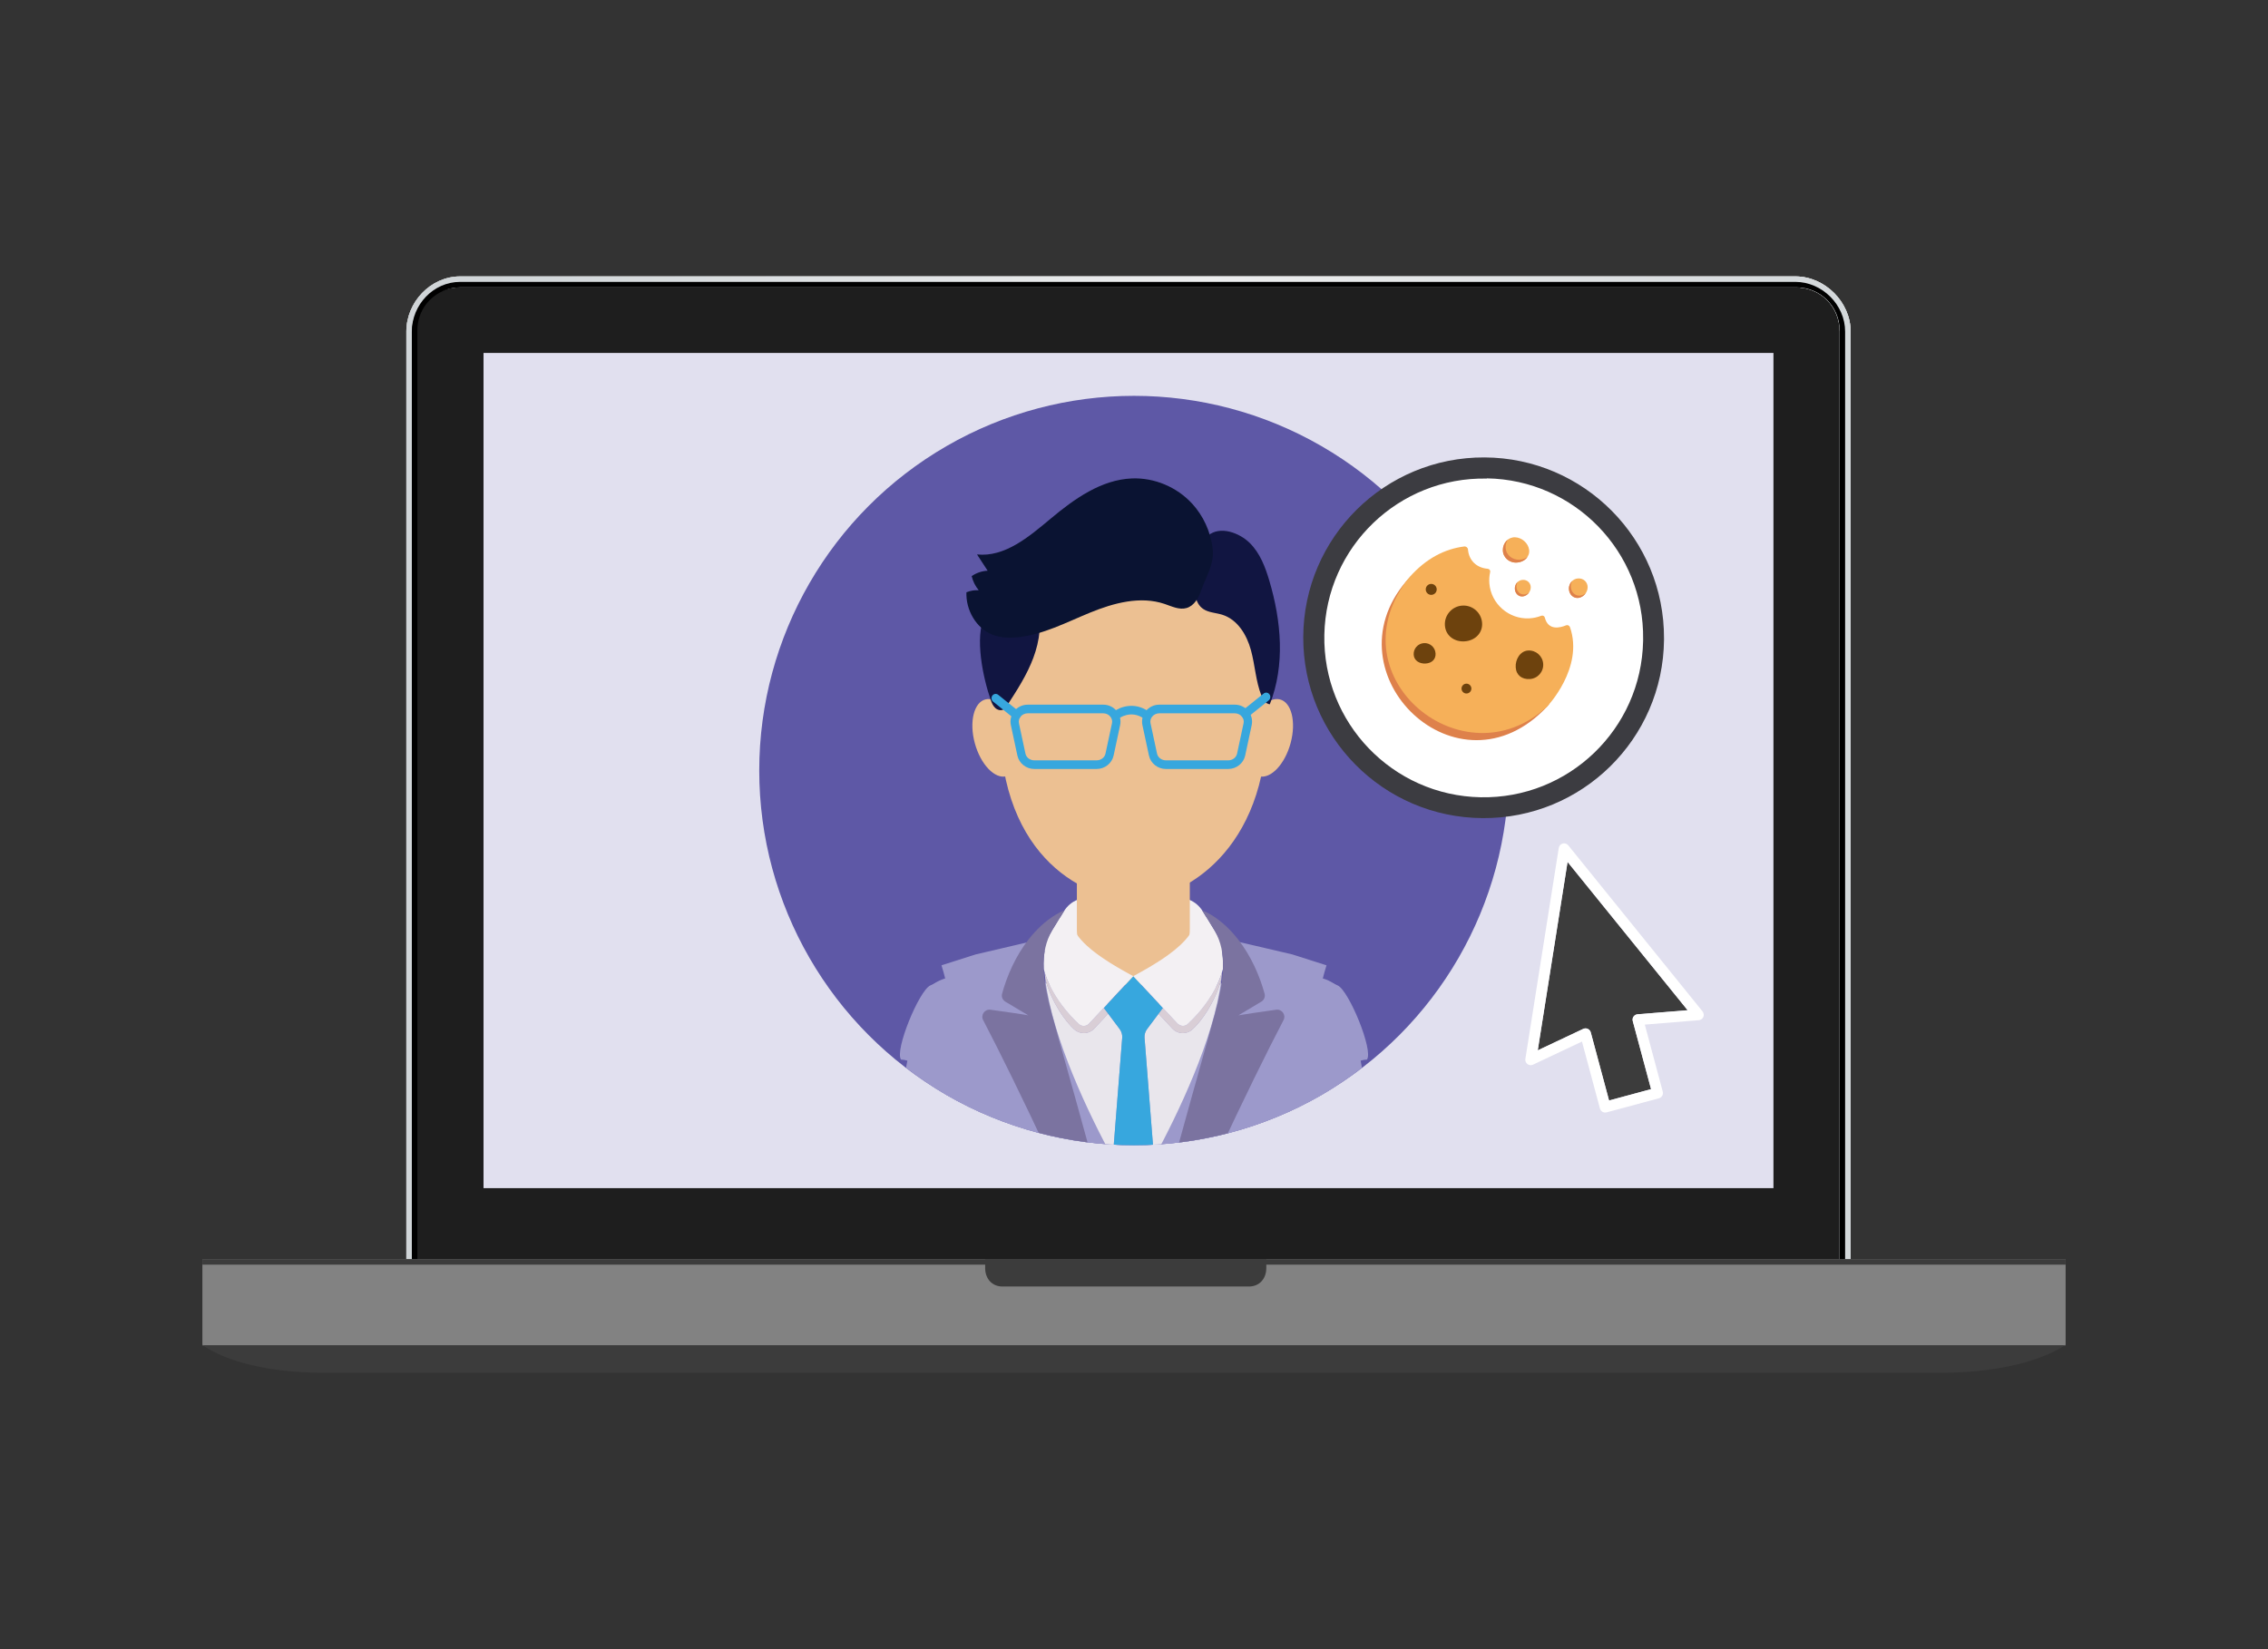
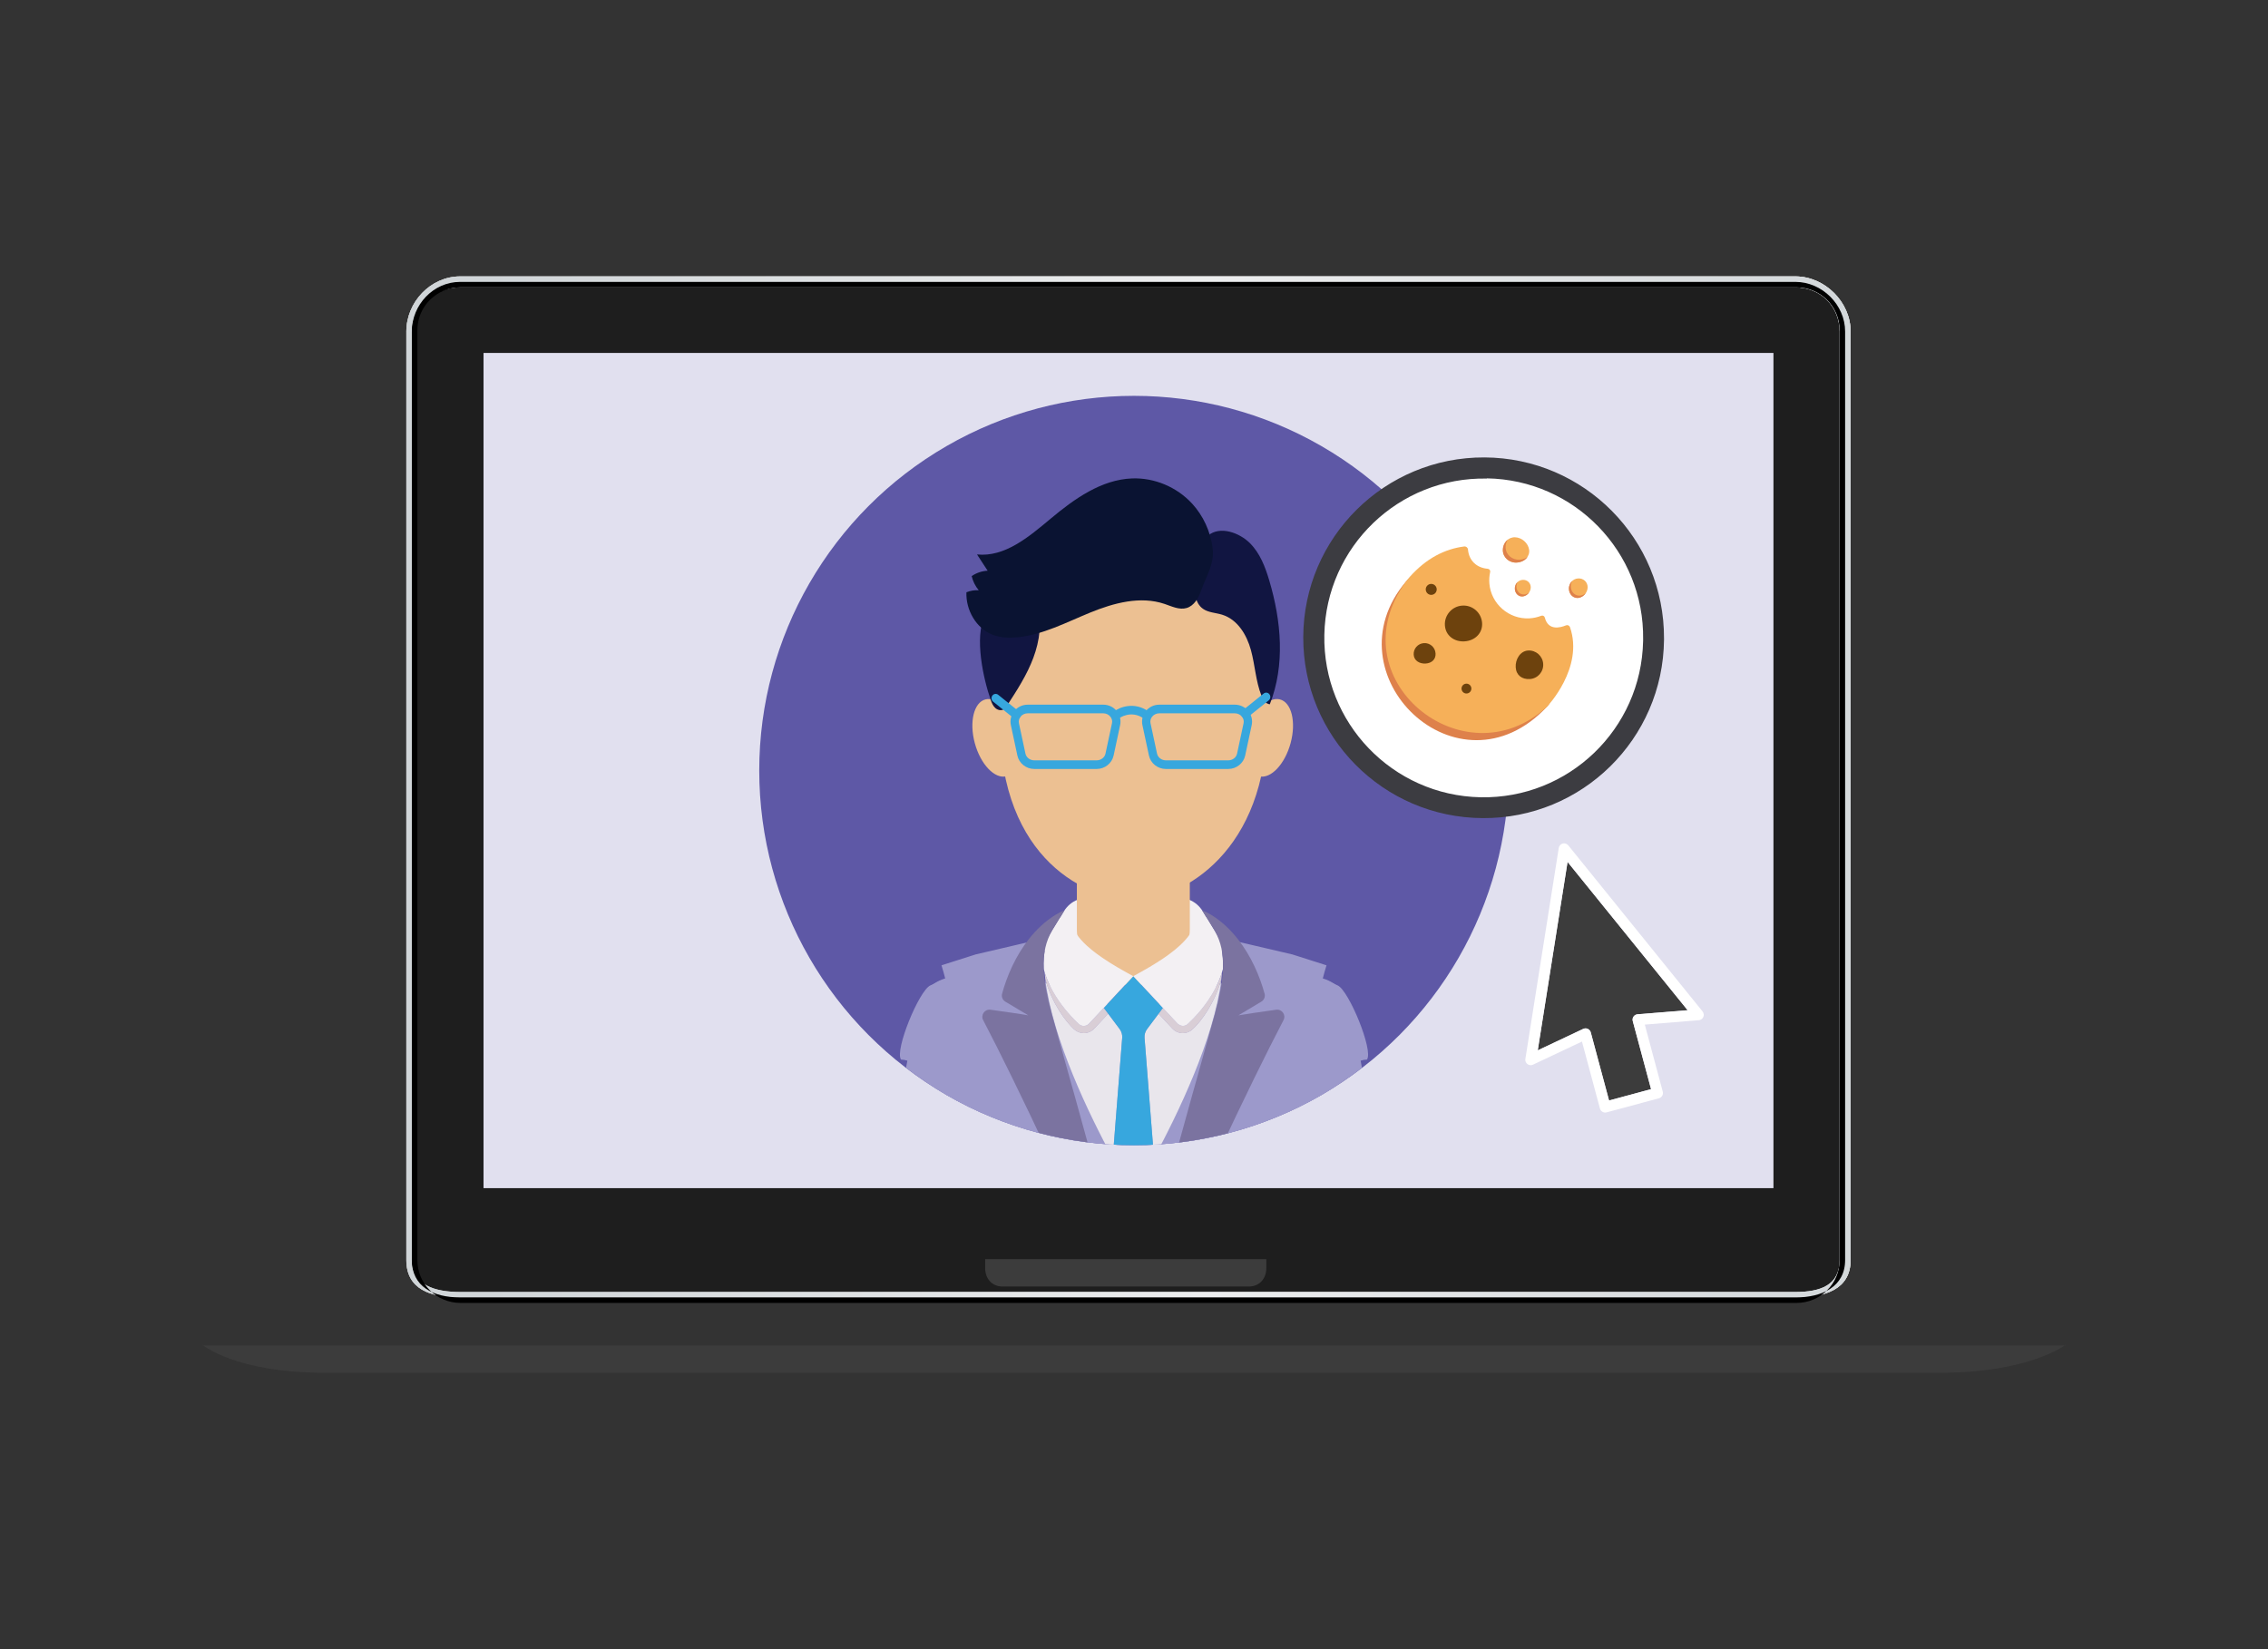
<svg xmlns="http://www.w3.org/2000/svg" id="Layer_1" data-name="Layer 1" viewBox="0 0 1100 800">
  <rect x="0" y="0" width="1100" height="800" fill="#333333" stroke="none" />
  <defs>
    <style>
      .cls-1 {
        fill: #3c3c3c;
      }

      .cls-2 {
        fill: #37a7de;
      }

      .cls-3 {
        fill: #828282;
      }

      .cls-4 {
        fill: #3c3c3c;
      }

      .cls-5 {
        fill: url(#linear-gradient-2);
      }

      .cls-6 {
        fill: url(#linear-gradient);
      }

      .cls-7 {
        fill: #0a1332;
      }

      .cls-8 {
        fill: #1e1e1e;
      }

      .cls-9 {
        fill: #e1e0ef;
      }

      .cls-10 {
        fill: #3c3c41;
      }

      .cls-11 {
        stroke: #e9bc9d;
        stroke-width: 34.07px;
      }

      .cls-11, .cls-12 {
        fill: none;
        stroke-miterlimit: 10;
      }

      .cls-13 {
        fill: #fff;
      }

      .cls-14 {
        fill: #de814b;
      }

      .cls-15 {
        fill: #f6b059;
      }

      .cls-16 {
        fill: #5e58a6;
      }

      .cls-17 {
        fill: #9c99cb;
      }

      .cls-18 {
        fill: #394a55;
      }

      .cls-19 {
        fill: #7b73a0;
      }

      .cls-20 {
        fill: #f3f0f3;
      }

      .cls-21 {
        clip-path: url(#clippath);
      }

      .cls-22 {
        fill: #d9ced6;
      }

      .cls-23 {
        fill: #6d420d;
      }

      .cls-24 {
        fill: #e9e6ec;
      }

      .cls-12 {
        stroke: #9c99cb;
        stroke-linecap: round;
        stroke-width: 38.74px;
      }

      .cls-25 {
        fill: #ecc092;
      }

      .cls-26 {
        fill: #111541;
      }
    </style>
    <linearGradient id="linear-gradient" x1="-10353.7" y1="2747.23" x2="-10353.41" y2="2747.23" gradientTransform="translate(25219298.4 -6691209.02) scale(2435.76)" gradientUnits="userSpaceOnUse">
      <stop offset="0" stop-color="#c2c2c2" />
      <stop offset="0" stop-color="#c2c2c2" />
      <stop offset=".55" stop-color="#fff" />
      <stop offset="1" stop-color="#dbdbdb" />
    </linearGradient>
    <linearGradient id="linear-gradient-2" x1="-10353.7" y1="2747.23" x2="-10353.41" y2="2747.23" gradientTransform="translate(25219298.4 -6691209.02) scale(2435.76)" gradientUnits="userSpaceOnUse">
      <stop offset="0" stop-color="#d0d5d8" />
      <stop offset="0" stop-color="#d0d5d8" />
      <stop offset=".5" stop-color="#ecedee" />
      <stop offset="1" stop-color="#d0d5d8" />
    </linearGradient>
    <clipPath id="clippath">
      <circle class="cls-16" cx="550" cy="373.78" r="181.76" />
    </clipPath>
  </defs>
  <g>
    <path class="cls-6" d="M870.74,629.38H223.19c-14.38,0-26.11-3.91-26.11-18.17V160.83c0-14.26,11.74-26.75,26.11-26.75h647.55c14.38,0,26.83,12.49,26.83,26.75v450.39c0,14.26-12.46,18.17-26.83,18.17Z" />
    <path class="cls-6" d="M870.74,629.38H223.19c-14.38,0-26.11-3.91-26.11-18.17V160.83c0-14.26,11.74-26.75,26.11-26.75h647.55c14.38,0,26.83,12.49,26.83,26.75v450.39c0,14.26-12.46,18.17-26.83,18.17Z" />
    <path class="cls-18" d="M865.49,573.98c0,2.77-2.27,5.02-5.06,5.02H236.9c-2.8,0-5.06-2.25-5.06-5.02V173.58c0-2.77,2.27-5.02,5.06-5.02h623.53c2.8,0,5.06,2.25,5.06,5.02v400.41Z" />
    <path class="cls-8" d="M870.74,626.73H223.19c-12.28,0-23.44-3.33-23.44-15.52V160.83c0-12.18,11.16-21.44,23.44-21.44h647.55c12.28,0,21.49,9.26,21.49,21.44v450.39c0,12.18-9.2,15.52-21.49,15.52Z" />
    <path class="cls-5" d="M870.74,134.08H223.19c-14.38,0-26.11,12.49-26.11,26.75v450.39c0,14.26,11.74,18.17,26.11,18.17h647.55c14.38,0,26.83-3.91,26.83-18.17V160.83c0-14.26-12.46-26.75-26.83-26.75ZM892.23,611.22c0,12.18-9.2,15.52-21.49,15.52H223.19c-12.28,0-23.44-3.33-23.44-15.52V160.83c0-12.18,11.16-21.44,23.44-21.44h647.55c12.28,0,21.49,9.26,21.49,21.44v450.39Z" />
    <path d="M870.74,629.38H223.19c-13.05,0-23.44-5.22-23.44-18.17V160.83c0-12.94,10.39-24.09,23.44-24.09h647.55c13.05,0,24.16,11.15,24.16,24.09v450.39c0,12.95-11.11,18.17-24.16,18.17ZM892.23,160.1c0-11.44-9.35-20.71-20.88-20.71H223.31c-11.53,0-20.88,9.27-20.88,20.71v451.23c0,11.44,9.35,20.71,20.88,20.71h648.03c11.53,0,20.88-9.27,20.88-20.71V160.1Z" />
    <rect class="cls-9" x="234.51" y="171.21" width="625.63" height="405.15" />
-     <rect class="cls-3" x="98.16" y="610.82" width="903.69" height="41.84" />
-     <rect class="cls-1" x="98.16" y="610.82" width="903.69" height="2.65" />
-     <path class="cls-1" d="M98.16,652.34s15.84,13.58,59.25,13.58h783.66c43.41,0,60.78-13.58,60.78-13.58v.32H98.16v-.32Z" />
+     <path class="cls-1" d="M98.16,652.34s15.84,13.58,59.25,13.58h783.66c43.41,0,60.78-13.58,60.78-13.58v.32H98.16Z" />
    <path class="cls-1" d="M477.81,610.82v4.33c0,5.07,3.29,8.93,8.4,8.93h119.53c5.12,0,8.43-3.85,8.43-8.93v-4.33h-136.36Z" />
  </g>
  <g>
    <path class="cls-4" d="M760.28,418.1l-14.46,91.42,22.1-10.43c.13-.06.26-.1.4-.14,1.4-.37,2.84.46,3.22,1.87l8.87,33.02,20.37-5.5-8.87-33.02c-.04-.14-.06-.28-.08-.43-.13-1.45.93-2.73,2.37-2.86l24.31-1.97-58.24-71.95h0Z" />
    <path class="cls-13" d="M826.32,492.05c-.05-.52-.25-1.01-.57-1.42l-65.14-80.58c-.62-.75-1.6-1.09-2.55-.9h0c-1.08.23-1.9,1.12-2.05,2.22l-16.18,102.26c-.25,1.43.71,2.79,2.14,3.04.56.1,1.13.01,1.64-.25l23.66-11.17,8.71,32.44c.35,1.41,1.78,2.27,3.19,1.92.03,0,.07-.02.1-.03l25.38-6.82c1.37-.4,2.18-1.82,1.81-3.2l-8.71-32.53,26.2-2.14c1.45-.13,2.51-1.41,2.38-2.85ZM794.2,492.03c-1.45.13-2.51,1.41-2.37,2.86.01.14.04.29.08.43l8.87,33.02-20.37,5.5-8.87-33.02c-.37-1.4-1.81-2.24-3.22-1.87-.14.04-.27.08-.4.14l-22.1,10.43,14.46-91.42h0s58.24,71.95,58.24,71.95l-24.31,1.97Z" />
  </g>
  <g>
    <circle class="cls-16" cx="550" cy="373.78" r="181.76" />
    <g class="cls-21">
      <g>
        <g>
          <line class="cls-11" x1="649.45" y1="564.67" x2="683.26" y2="743.44" />
          <path class="cls-17" d="M636.44,516.6c.02,2.44.06,3.92.08,4.12-.05.02-.08.03-.1.03-.05.02-.06.02-.06.02,0,0,8.53,1.21,8.53,1.92,0,5.1-8.51,218.53-8.51,234.65h-172.94l-10.1-224.14c-.02-8.23-7.95-19.04-16.32-19.2-3.26-4.31,8.71-33.45,14.18-35.97,5.47-2.52,47.85-20.92,47.85-20.92,1.24,3.67-1.43,8.95.77,15.11,3.69,2.99,7.72,5.58,12.1,7.66,4.85,2.31,9.93,4.09,15.16,5.33,2.4.57,4.96,1.25,7.54,1.67,1.87.3,3.76.46,5.6.32.1,0,.2-.02.3-.02,2.92,10.61,5.5,15.05,8.44,19.49.2.3.4.6.6.91.02.02.02.02.03.04,3.08-4.79,5.94-9.07,9.06-20.44.92.08,1.87.09,2.81.04,3.6-.19,7.28-1.21,10.63-2,5.22-1.24,10.3-3.02,15.15-5.33,3.77-1.79,7.27-3.96,10.54-6.43,2.81-6.79,1.27-12.64,2.55-16.66l26.5,6.2,16.54,5.27c-5.55,17.58-7.01,39.17-6.91,48.33Z" />
        </g>
        <line class="cls-12" x1="636.2" y1="493.25" x2="683.26" y2="743.44" />
        <path class="cls-17" d="M463.56,516.6c-.02,2.44-.06,3.92-.08,4.12.05.02.08.03.1.03.05.02.06.02.06.02,0,0-8.53,1.21-8.53,1.92,0,5.1,8.51,218.53,8.51,234.65h172.94s10.1-224.14,10.1-224.14c.02-8.23,7.95-19.04,16.32-19.2,3.26-4.31-8.71-33.45-14.18-35.97-5.47-2.52-47.85-20.92-47.85-20.92-1.24,3.67,1.43,8.95-.77,15.11-3.69,2.99-7.72,5.58-12.1,7.66-4.85,2.31-9.93,4.09-15.16,5.33-2.4.57-4.96,1.25-7.54,1.67-1.87.3-3.76.46-5.6.32-.1,0-.2-.02-.3-.02-2.92,10.61-5.5,15.05-8.44,19.49-.2.3-.4.6-.6.91-.02.02-.02.02-.03.04-3.08-4.79-5.94-9.07-9.06-20.44-.92.08-1.87.09-2.81.04-3.6-.19-7.28-1.21-10.63-2-5.22-1.24-10.3-3.02-15.15-5.33-3.77-1.79-7.27-3.96-10.54-6.43-2.81-6.79-1.27-12.64-2.55-16.66l-26.5,6.2-16.54,5.27c5.55,17.58,7.01,39.17,6.91,48.33Z" />
        <line class="cls-12" x1="463.8" y1="493.25" x2="416.74" y2="743.44" />
        <path class="cls-20" d="M583.36,442.1c-1.56-2.58-3.88-4.6-6.7-5.67-4.56-1.74-12.88-3.75-26.99-3.75s-22.43,2.01-26.99,3.75c-2.82,1.08-5.14,3.1-6.7,5.67-3.24,5.35-9.63,15.84-11.14,18,5.28,4.02,23.63,13.43,44.82,13.43s39.55-9.42,44.82-13.43c-1.5-2.17-7.89-12.66-11.13-18.01Z" />
        <path class="cls-25" d="M549.68,477.97c-15.13,0-27.39-12.26-27.39-27.39v-81.49c0-15.13,12.26-27.39,27.39-27.39s27.39,12.26,27.39,27.39v81.49c0,15.13-12.26,27.39-27.39,27.39Z" />
        <path class="cls-24" d="M543.06,499.22l-5.6-7.48-6.7,7.19c-1.31,1.41-3.17,2.22-5.1,2.22h0c-1.75,0-3.43-.66-4.72-1.85-4.24-3.91-10.7-12.63-13.99-24.33,3.58,29.16,21.26,65.63,32.73,86.83l4.6-58.41c.11-1.5-.33-3-1.22-4.18Z" />
        <path class="cls-24" d="M578.41,499.31c-1.29,1.19-2.97,1.85-4.72,1.85-1.93,0-3.79-.81-5.1-2.23l-6.68-7.17-5.58,7.46c-.89,1.19-1.32,2.68-1.22,4.18l4.6,58.34c11.46-21.2,29.08-57.6,32.68-86.71-3.3,11.67-9.74,20.38-13.97,24.28Z" />
        <path class="cls-22" d="M520.94,499.31c1.29,1.19,2.97,1.85,4.72,1.85h0c1.92,0,3.78-.81,5.1-2.22l6.7-7.19-2.12-2.83-7.13,7.65c-1.31,1.41-3.5,1.49-4.91.19-.22-.2-.46-.43-.69-.66-.15-.14-.28-.27-.44-.42-.28-.27-.58-.58-.88-.88-.13-.13-.25-.25-.38-.38-.31-.32-.64-.67-.97-1.02-.14-.15-.27-.28-.41-.43-.3-.33-.62-.69-.94-1.04-.18-.2-.35-.38-.52-.59-.33-.38-.67-.8-1.01-1.21-.17-.2-.33-.38-.49-.59-.32-.4-.65-.83-.97-1.25-.19-.24-.37-.47-.56-.72-.35-.47-.7-.96-1.05-1.45-.16-.22-.32-.43-.47-.66-.33-.48-.66-.99-.98-1.5-.17-.26-.34-.51-.51-.78-.31-.51-.62-1.04-.92-1.56-.17-.29-.34-.56-.5-.86-.3-.53-.57-1.09-.85-1.64-.16-.31-.32-.61-.48-.92-.27-.56-.52-1.13-.77-1.71-.15-.33-.3-.65-.44-.99-.24-.57-.44-1.16-.66-1.75-.13-.36-.28-.71-.4-1.07-.15-.44-.27-.9-.41-1.34.1,1.2.22,2.42.37,3.65,3.29,11.7,9.75,20.43,13.99,24.33Z" />
        <path class="cls-22" d="M564.02,488.93l-2.12,2.83,6.68,7.17c1.32,1.42,3.18,2.23,5.1,2.23,1.75,0,3.43-.66,4.72-1.85,4.23-3.9,10.67-12.61,13.97-24.28.15-1.24.28-2.46.38-3.67-1.6,5.3-4.13,10.04-6.86,14.03-1.01,1.48-2.05,2.85-3.07,4.11-.51.63-1.02,1.24-1.52,1.81-1.99,2.3-3.85,4.14-5.27,5.44-1.27,1.17-3.12,1.16-4.44.15-.15-.12-.33-.19-.47-.34l-7.11-7.63Z" />
        <path class="cls-2" d="M543.06,499.22c.89,1.19,1.32,2.68,1.22,4.18l-4.6,58.41c5.79,10.7,10,17.51,10,17.51,0,0,4.22-6.84,10.03-17.58l-4.6-58.34c-.11-1.5.33-3,1.22-4.18l5.58-7.46,2.12-2.83h0l-14.35-15.4-14.33,15.38,2.12,2.83,5.6,7.48Z" />
        <path class="cls-20" d="M549.67,473.53l14.35,15.4,7.11,7.63c.14.15.31.22.47.34,1.32,1.01,3.17,1.02,4.44-.15,1.41-1.3,3.27-3.14,5.27-5.44.5-.57,1.01-1.18,1.52-1.81,1.02-1.26,2.06-2.64,3.07-4.11,2.73-3.99,5.26-8.73,6.86-14.03.13-.42.26-.84.37-1.27,0,0,0-.02,0-.03.32-7.58-1.03-13.28-3.83-18.23-1.25-2.04-2.56-4.18-3.74-6.12-.7-1.15-2.14-1.61-3.39-1.09l-.91.39c-.93.4-1.49,1.29-1.65,2.29-.64,3.94-3.49,7.78-7.39,11.37-.7.64-1.43,1.28-2.19,1.9-.26.21-.53.42-.79.63-.57.45-1.14.9-1.73,1.34-.3.22-.6.45-.9.67-.61.44-1.23.88-1.85,1.31-.27.18-.53.37-.81.55-.89.6-1.79,1.19-2.7,1.76-.03.02-.06.04-.09.06-.89.56-1.78,1.11-2.67,1.64-.3.18-.61.36-.91.54-.63.37-1.25.73-1.87,1.09-.32.19-.65.37-.97.55-.62.35-1.23.69-1.83,1.03-.27.15-.54.3-.8.45-.83.46-1.65.91-2.44,1.33h0Z" />
        <path class="cls-20" d="M506.23,470.15s0,.02,0,.03c.11.39.22.77.34,1.15.14.45.26.9.41,1.34.12.36.27.71.4,1.07.22.59.42,1.18.66,1.75.14.34.3.66.44.99.25.57.5,1.15.77,1.71.15.31.32.61.48.92.28.55.56,1.11.85,1.64.16.29.34.57.5.86.3.53.61,1.06.92,1.56.17.27.34.52.51.78.33.51.65,1.02.98,1.5.16.23.32.44.47.66.35.49.7.99,1.05,1.45.19.25.37.48.56.72.33.42.65.85.97,1.25.17.21.33.39.49.59.34.41.68.82,1.01,1.21.18.21.35.39.52.59.31.35.63.71.94,1.04.14.15.27.28.41.43.33.35.66.7.97,1.02.13.14.25.25.38.38.3.3.6.61.88.88.16.15.29.27.44.42.23.22.48.46.69.66,1.41,1.3,3.6,1.22,4.91-.19l7.13-7.65,14.33-15.38h0c-.78-.43-1.6-.87-2.43-1.33-.27-.15-.54-.3-.81-.45-.6-.33-1.2-.67-1.82-1.02-.32-.18-.65-.37-.98-.56-.62-.36-1.25-.73-1.89-1.1-.29-.17-.58-.34-.87-.52-.89-.53-1.78-1.08-2.67-1.63-.04-.02-.07-.05-.11-.07-.91-.57-1.81-1.16-2.7-1.76-.27-.18-.54-.37-.81-.56-.63-.43-1.25-.87-1.86-1.31-.3-.22-.6-.44-.9-.66-.59-.44-1.17-.89-1.74-1.34-.26-.21-.53-.41-.78-.63-.76-.63-1.5-1.27-2.21-1.91-3.89-3.59-6.74-7.43-7.37-11.36-.16-1-.72-1.89-1.65-2.29l-.91-.39c-1.24-.53-2.68-.07-3.39,1.09-1.1,1.82-2.32,3.8-3.49,5.72-2.97,5.07-4.4,10.89-4.06,18.71Z" />
        <path class="cls-19" d="M486.02,482.05c-.41,1.49.27,3.06,1.59,3.85l11.12,6.64c-2.58-.5-11.29-1.75-18.32-2.73-2.8-.39-4.88,2.53-3.57,5.04,15.63,29.92,46.72,94.6,72.83,158.72-6.17-46.78-25.41-110.37-39.46-161.43-.57-2.07-1.06-4.03-1.51-5.92-.07-.29-.14-.59-.21-.87-.41-1.78-.76-3.47-1.06-5.1-.06-.31-.11-.62-.16-.92-.28-1.61-.51-3.16-.69-4.63-.02-.21-.04-.41-.06-.62-.15-1.36-.25-2.67-.31-3.92-.34-7.82,1.09-13.64,4.06-18.71.11-.2.22-.4.34-.59.09-.15,4.02-6.55,5.36-8.75.12-.19.24-.38.36-.56-1.64.69-3.2,1.48-4.66,2.39-4.98,3.1-9.13,7.12-12.63,11.56-6.56,8.31-10.73,18.13-13.02,26.56Z" />
        <path class="cls-19" d="M593.14,470.08c-.05,1.27-.16,2.61-.31,3.99-.02.21-.04.41-.06.62-.17,1.47-.41,3.03-.69,4.64-.05.3-.11.6-.16.91-.3,1.63-.65,3.33-1.06,5.12-.06.28-.14.57-.2.85-.45,1.9-.94,3.85-1.51,5.93-14.05,51.06-33.29,114.65-39.46,161.43,26.11-64.12,57.2-128.8,72.83-158.72,1.31-2.51-.77-5.43-3.57-5.04-7.02.99-15.74,2.24-18.32,2.73l11.12-6.64c1.33-.79,2-2.36,1.59-3.85-2.3-8.43-6.46-18.25-13.02-26.56-3.5-4.43-7.65-8.46-12.64-11.56-1.47-.91-3.04-1.71-4.69-2.4.13.19.25.38.37.57,1.32,2.18,5.26,8.56,5.38,8.75.2.32.38.66.57.99,2.8,4.96,4.15,10.66,3.83,18.23Z" />
        <g>
          <g>
            <path class="cls-25" d="M472.78,360.47c-2.78-10.3-.44-19.8,5.22-21.2,5.67-1.4,12.51,5.81,15.3,16.11,2.78,10.3.44,19.8-5.22,21.2-5.67,1.4-12.51-5.81-15.3-16.11Z" />
            <path class="cls-25" d="M625.96,360.47c2.78-10.3.44-19.8-5.22-21.2-5.67-1.4-12.51,5.81-15.3,16.11-2.78,10.3-.44,19.8,5.22,21.2,5.67,1.4,12.51-5.81,15.3-16.11Z" />
          </g>
          <path class="cls-25" d="M614.45,349.91c0,62.27-40.1,86.6-64.77,86.6-21.54,0-64.77-18.73-64.77-86.6,0-48.86,29-88.47,64.77-88.47s64.77,39.61,64.77,88.47Z" />
          <path class="cls-26" d="M480.55,339.65c.48,1.38,1.07,2.78,2.15,3.77,1.07.99,2.76,1.46,4.03.73.74-.42,1.23-1.16,1.69-1.87,4.81-7.41,9.66-14.89,12.75-23.16,3.1-8.27,4.35-17.51,1.79-25.96-3.28-10.86-21.83-1.8-25.32,5.39-5.13,10.58-.77,30.62,2.91,41.09Z" />
          <path class="cls-26" d="M606.19,263.45c4.96,4.92,7.48,11.63,9.44,18.22,5.81,19.56,7.74,40.96.24,59.97-2.06-.24-3.31-2.3-4.05-4.17-2.81-7.08-3.11-14.83-5.12-22.16-2.01-7.33-6.46-14.82-13.96-17.13-3.13-.96-6.67-.99-9.31-2.87-3.95-2.8-4.15-8.32-3.97-13.04.26-6.9.46-17.36,6.38-22.4,5.92-5.04,15.4-1.34,20.35,3.57Z" />
          <g>
            <path class="cls-2" d="M531.92,373.02h-30.3c-3.94,0-7.38-2.75-8.19-6.54l-3.15-14.71c-.5-2.34.05-4.78,1.52-6.68,1.6-2.07,4.03-3.26,6.67-3.26h36.61c2.64,0,5.08,1.19,6.67,3.26,1.47,1.9,2.02,4.34,1.52,6.68l-3.15,14.71c-.81,3.79-4.26,6.54-8.19,6.54ZM498.46,346.02c-1.42,0-2.7.62-3.53,1.69-.71.92-.97,2.04-.73,3.15l3.15,14.71c.41,1.89,2.2,3.26,4.26,3.26h30.3c2.07,0,3.86-1.37,4.26-3.26l3.15-14.71c.24-1.11-.02-2.23-.73-3.15-.83-1.07-2.12-1.69-3.53-1.69h-36.61Z" />
            <path class="cls-2" d="M595.73,373.02h-30.3c-3.94,0-7.38-2.75-8.19-6.54l-3.15-14.71c-.5-2.34.05-4.78,1.52-6.68,1.6-2.07,4.03-3.26,6.67-3.26h36.61c2.64,0,5.08,1.19,6.67,3.26,1.47,1.9,2.02,4.34,1.52,6.68l-3.15,14.71c-.81,3.79-4.26,6.54-8.19,6.54ZM562.28,346.02c-1.42,0-2.7.62-3.53,1.69-.71.92-.97,2.04-.73,3.15l3.15,14.71c.41,1.89,2.2,3.26,4.26,3.26h30.3c2.07,0,3.86-1.37,4.26-3.26l3.15-14.71c.24-1.11-.02-2.23-.73-3.15-.83-1.07-2.12-1.69-3.53-1.69h-36.61Z" />
            <path class="cls-2" d="M554.78,348.58c-6.31-4.47-12.08-.1-12.14-.05l-2.41-3.35c2.79-2.16,9.89-4.96,16.82-.05l-2.27,3.46Z" />
            <path class="cls-2" d="M493.05,348.95c-.43,0-.86-.14-1.23-.44l-10.15-8.15c-.88-.71-1.04-2.02-.36-2.94.68-.92,1.94-1.08,2.82-.38l10.15,8.15c.88.71,1.04,2.02.36,2.94-.4.53-.99.81-1.59.81Z" />
            <path class="cls-2" d="M603.96,348.33c-.6,0-1.2-.28-1.59-.81-.68-.91-.52-2.23.36-2.94l10.15-8.15c.88-.71,2.14-.54,2.82.38.68.91.52,2.23-.36,2.94l-10.15,8.15c-.37.29-.8.44-1.23.44Z" />
          </g>
          <path class="cls-7" d="M578.18,244.3c-7.41-8.06-18.32-12.64-29.14-12.22-14.91.58-28,9.92-39.54,19.58-10.46,8.76-22.18,18.7-35.64,17.3,1.72,2.63,3.43,5.26,5.15,7.89-2.75.13-5.46,1.05-7.74,2.62.6,2.51,1.77,4.87,3.41,6.84-2.03-.11-4.08.24-5.96,1-.33,8.65,4.76,17.5,12.66,20.58,3.82,1.49,8.02,1.64,12.09,1.25,12.35-1.21,23.66-7.22,35.18-11.94,11.52-4.72,24.42-8.21,36.2-4.23,3.5,1.18,7.14,3.02,10.68,1.97,3.61-1.07,5.77-4.83,7.03-8.45,2.52-7.26,6.6-12.92,5.55-20.81-1.05-7.93-4.57-15.56-9.93-21.39Z" />
        </g>
      </g>
    </g>
  </g>
  <g>
    <g>
      <circle class="cls-13" cx="717.35" cy="308.22" r="80.32" />
      <path class="cls-10" d="M719.13,396.86c-48.32-.25-87.28-39.61-87.04-87.93.25-48.32,39.61-87.28,87.93-87.04,48.32.25,87.28,39.61,87.04,87.93,0,.17,0,.34,0,.51-.45,48.15-39.78,86.84-87.93,86.53ZM721.15,232.15c-42.69-.85-77.99,33.08-78.83,75.77-.85,42.69,33.08,77.99,75.77,78.83,42.69.85,77.99-33.08,78.83-75.77,0-.26,0-.52.01-.78.63-42.5-33.29-77.47-75.78-78.15v.1Z" />
    </g>
    <g>
      <g>
        <g>
          <path class="cls-14" d="M730.93,311.34c-5.8-5.47-11.4-11.21-16.13-17.64-3.42-4.64-6.48-9.87-9.98-13.06-3.15-2.89-5.21-6.07-6.4-9.36-6.49,2.29-10.89,4.22-16.43,10.73-38.43,45.14,25.35,106.8,68.35,60.77,3.15-3.37,1.7-7.09,3.46-10.69-6.79-7-15.71-14.01-22.86-20.76Z" />
          <path class="cls-15" d="M750.33,342.79c-40.18,37.12-102.72-13.75-68.35-60.77.54-.74,1.17-1.46,1.79-2.17,7.95-9.05,17.15-13.6,26.39-14.76.91-.11,1.74.55,1.82,1.46.46,5.47,4.31,8.94,9.58,9.36.79.06,1.36.81,1.18,1.58-.4,1.78-.54,3.67-.38,5.6.83,9.86,9.51,17.41,19.39,16.87,2.03-.11,3.97-.55,5.76-1.25.73-.29,1.55.11,1.74.88,1.65,6.51,7.56,4.9,10.26,3.77.77-.32,1.66.07,1.94.86,6.9,19.74-11.12,38.58-11.12,38.58Z" />
        </g>
        <path class="cls-23" d="M718.83,302.2c.32,4.98-3.5,8.59-8.48,8.92s-9.24-2.77-9.56-7.75c-.32-4.98,3.46-9.28,8.44-9.6s9.28,3.46,9.6,8.44Z" />
        <path class="cls-23" d="M748.46,322.04c.25,3.82-2.65,7.12-6.47,7.36s-6.61-1.85-6.86-5.67c-.25-3.82,2.15-7.92,5.97-8.17,3.82-.25,7.12,2.65,7.36,6.47Z" />
        <path class="cls-23" d="M696.26,316.93c.19,2.93-1.85,4.75-4.78,4.94s-5.64-1.33-5.83-4.26,2.03-5.45,4.96-5.64c2.93-.19,5.45,2.03,5.64,4.96Z" />
        <path class="cls-23" d="M713.63,333.87c.08,1.32-.91,2.45-2.23,2.54s-2.45-.91-2.54-2.23c-.08-1.32.91-2.45,2.23-2.54,1.32-.08,2.45.91,2.54,2.23Z" />
        <circle class="cls-23" cx="694.16" cy="285.91" r="2.66" />
      </g>
      <g>
        <g>
          <path class="cls-15" d="M741.63,266.63c.49,3.22-2.15,6.02-5.9,6.26-3.74.24-6.8-2.44-6.83-6-.03-3.55,2.61-6.36,5.9-6.26,3.29.09,6.35,2.78,6.83,6Z" />
          <path class="cls-14" d="M737.06,271.51c1.48-.08,2.8-.59,3.81-1.36-1.02,1.52-2.89,2.6-5.14,2.75-3.74.24-6.8-2.45-6.83-5.99-.02-2.13.95-4.01,2.41-5.14-.7,1.04-1.12,2.34-1.08,3.75.07,3.52,3.14,6.2,6.83,5.99Z" />
        </g>
        <g>
          <path class="cls-15" d="M742.43,284.93c-.02,2.15-1.71,4.12-3.77,4.39-2.06.27-3.83-1.36-3.94-3.64-.11-2.28,1.57-4.25,3.77-4.39,2.2-.14,3.96,1.49,3.94,3.64Z" />
          <path class="cls-14" d="M739.44,288.36c.83-.1,1.61-.48,2.23-1.04-.69,1.05-1.78,1.83-3.02,1.99-2.06.27-3.83-1.36-3.94-3.64-.07-1.37.5-2.63,1.44-3.45-.45.71-.7,1.58-.66,2.49.1,2.27,1.86,3.9,3.94,3.64Z" />
        </g>
        <g>
          <path class="cls-15" d="M770.02,284.87c-.02,2.53-2.01,4.84-4.44,5.16-2.43.32-4.5-1.6-4.64-4.28-.13-2.69,1.85-5,4.44-5.16s4.66,1.75,4.64,4.28Z" />
          <path class="cls-14" d="M766.5,288.91c.98-.12,1.89-.57,2.62-1.22-.81,1.24-2.09,2.15-3.55,2.35-2.42.32-4.5-1.6-4.63-4.28-.08-1.61.59-3.09,1.7-4.05-.53.84-.82,1.85-.78,2.93.11,2.67,2.19,4.59,4.63,4.28Z" />
        </g>
      </g>
    </g>
  </g>
</svg>